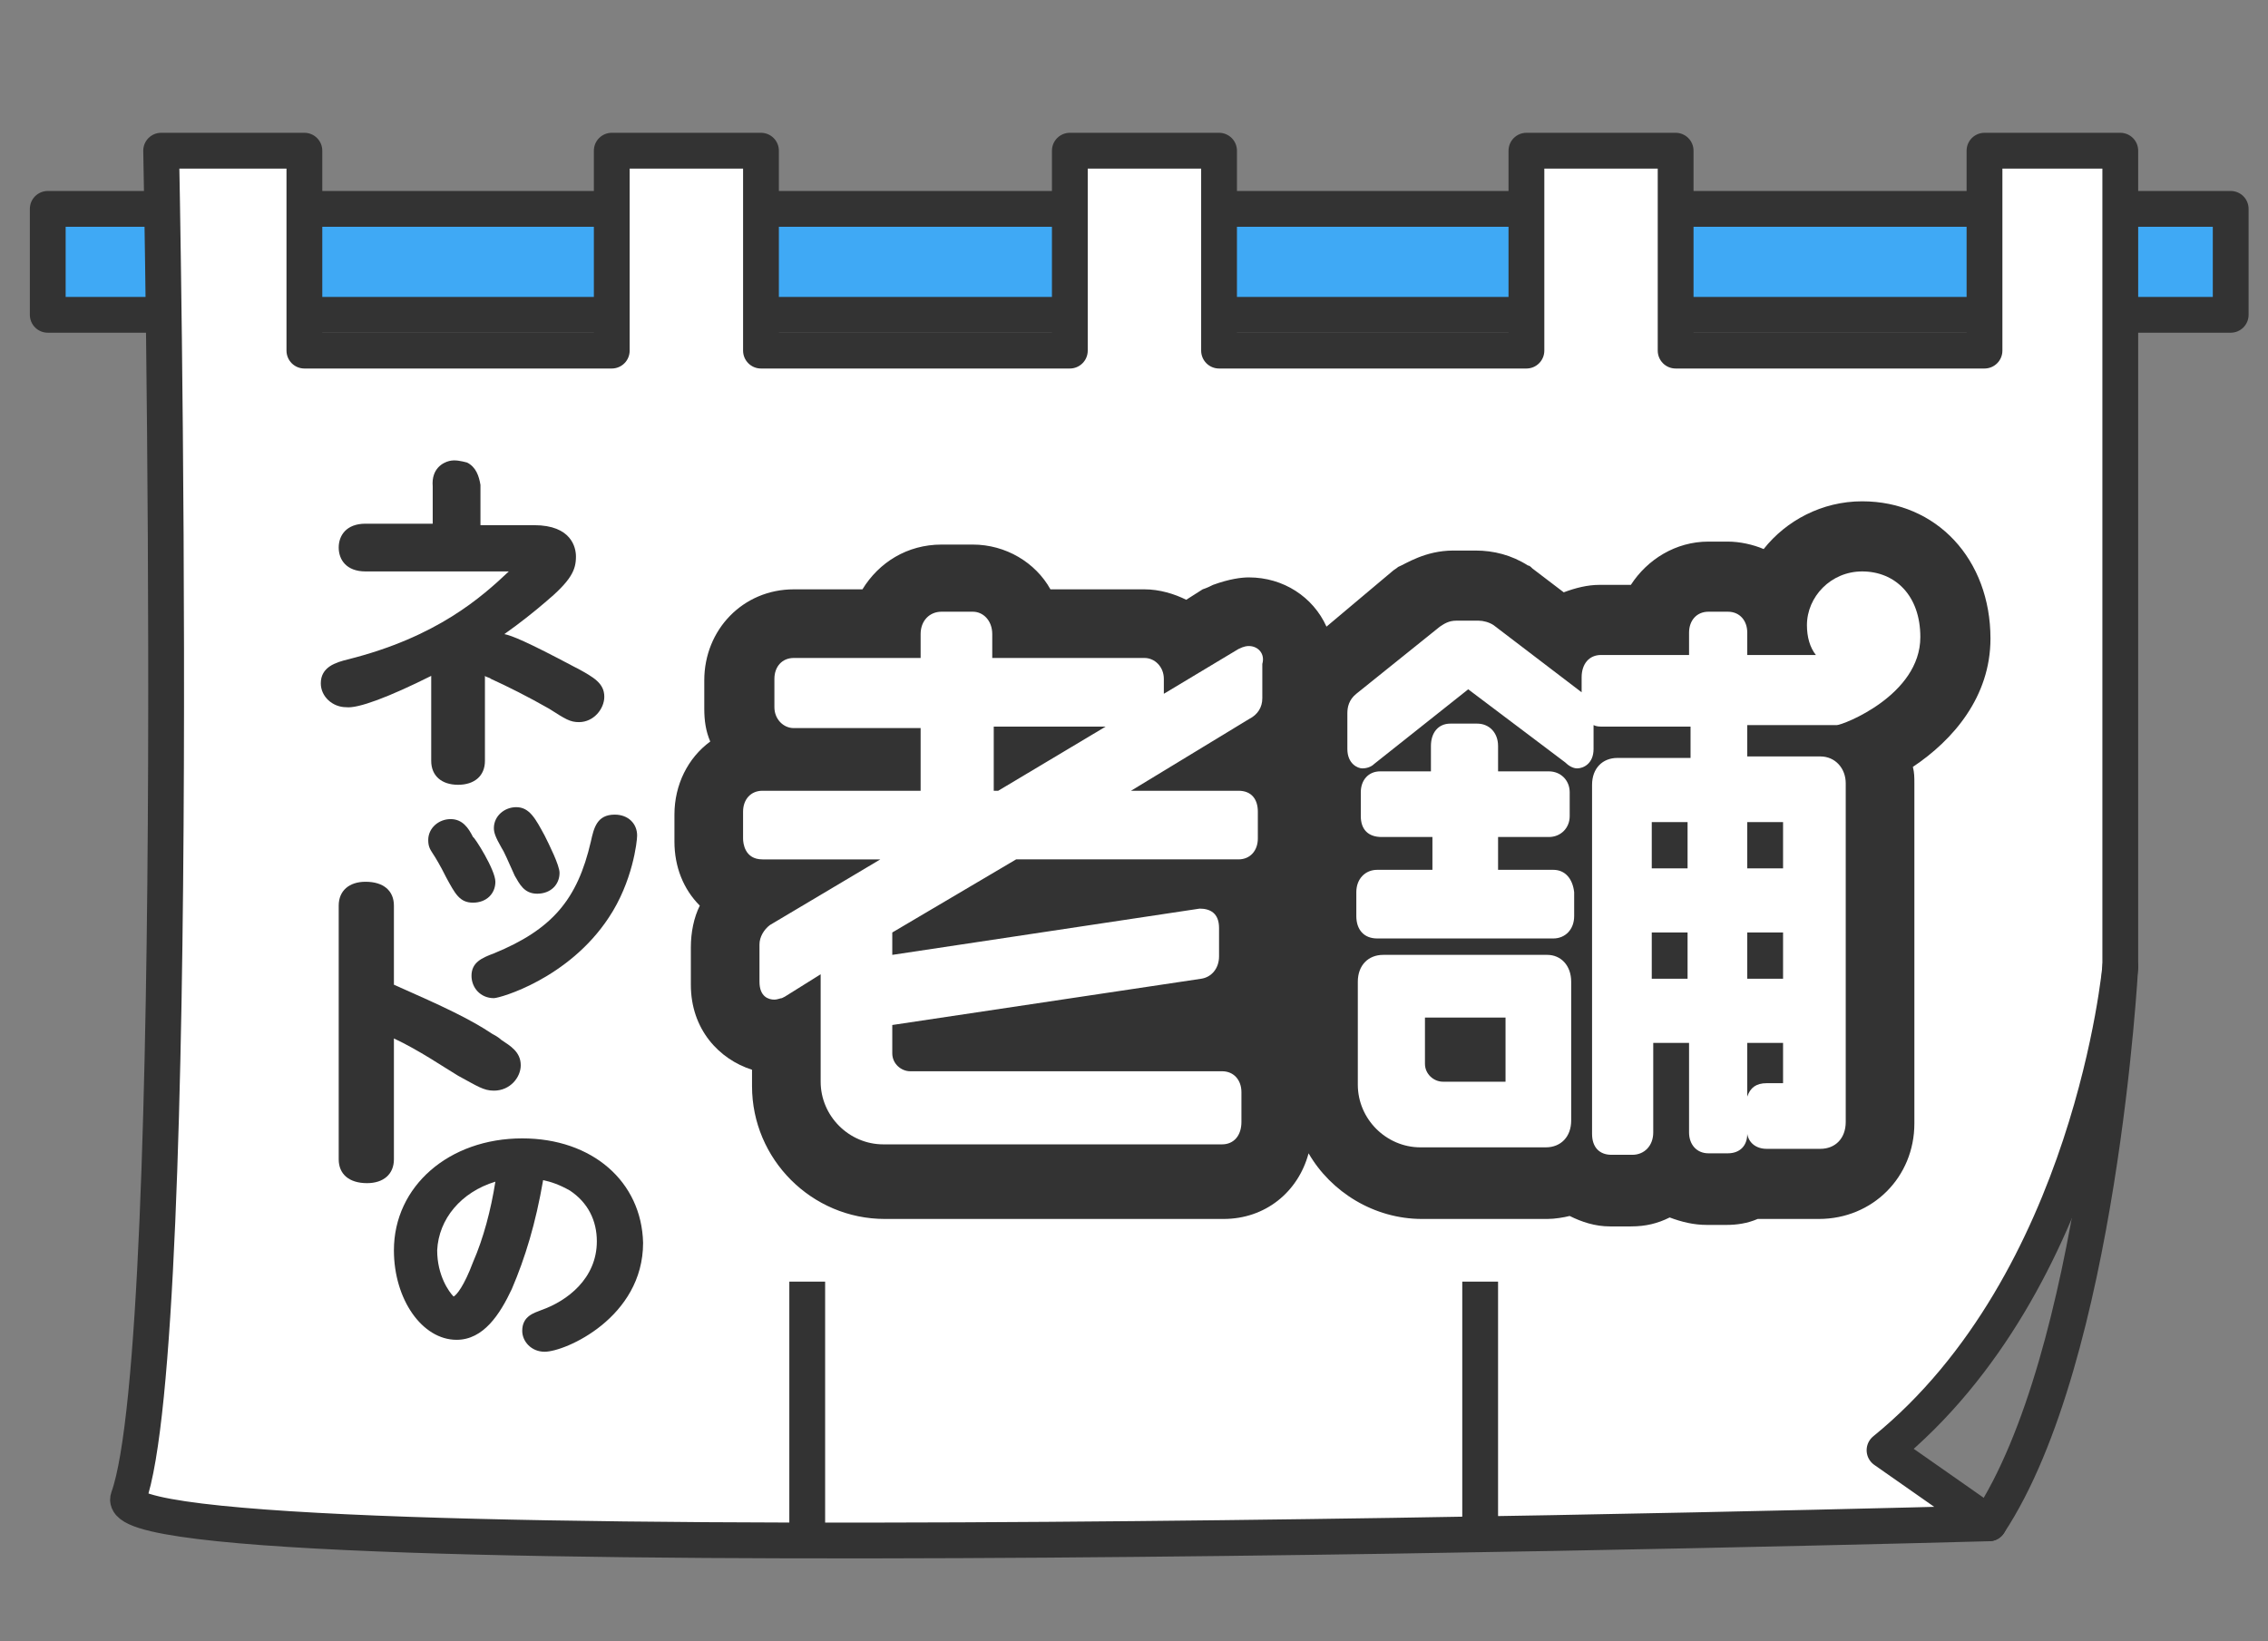
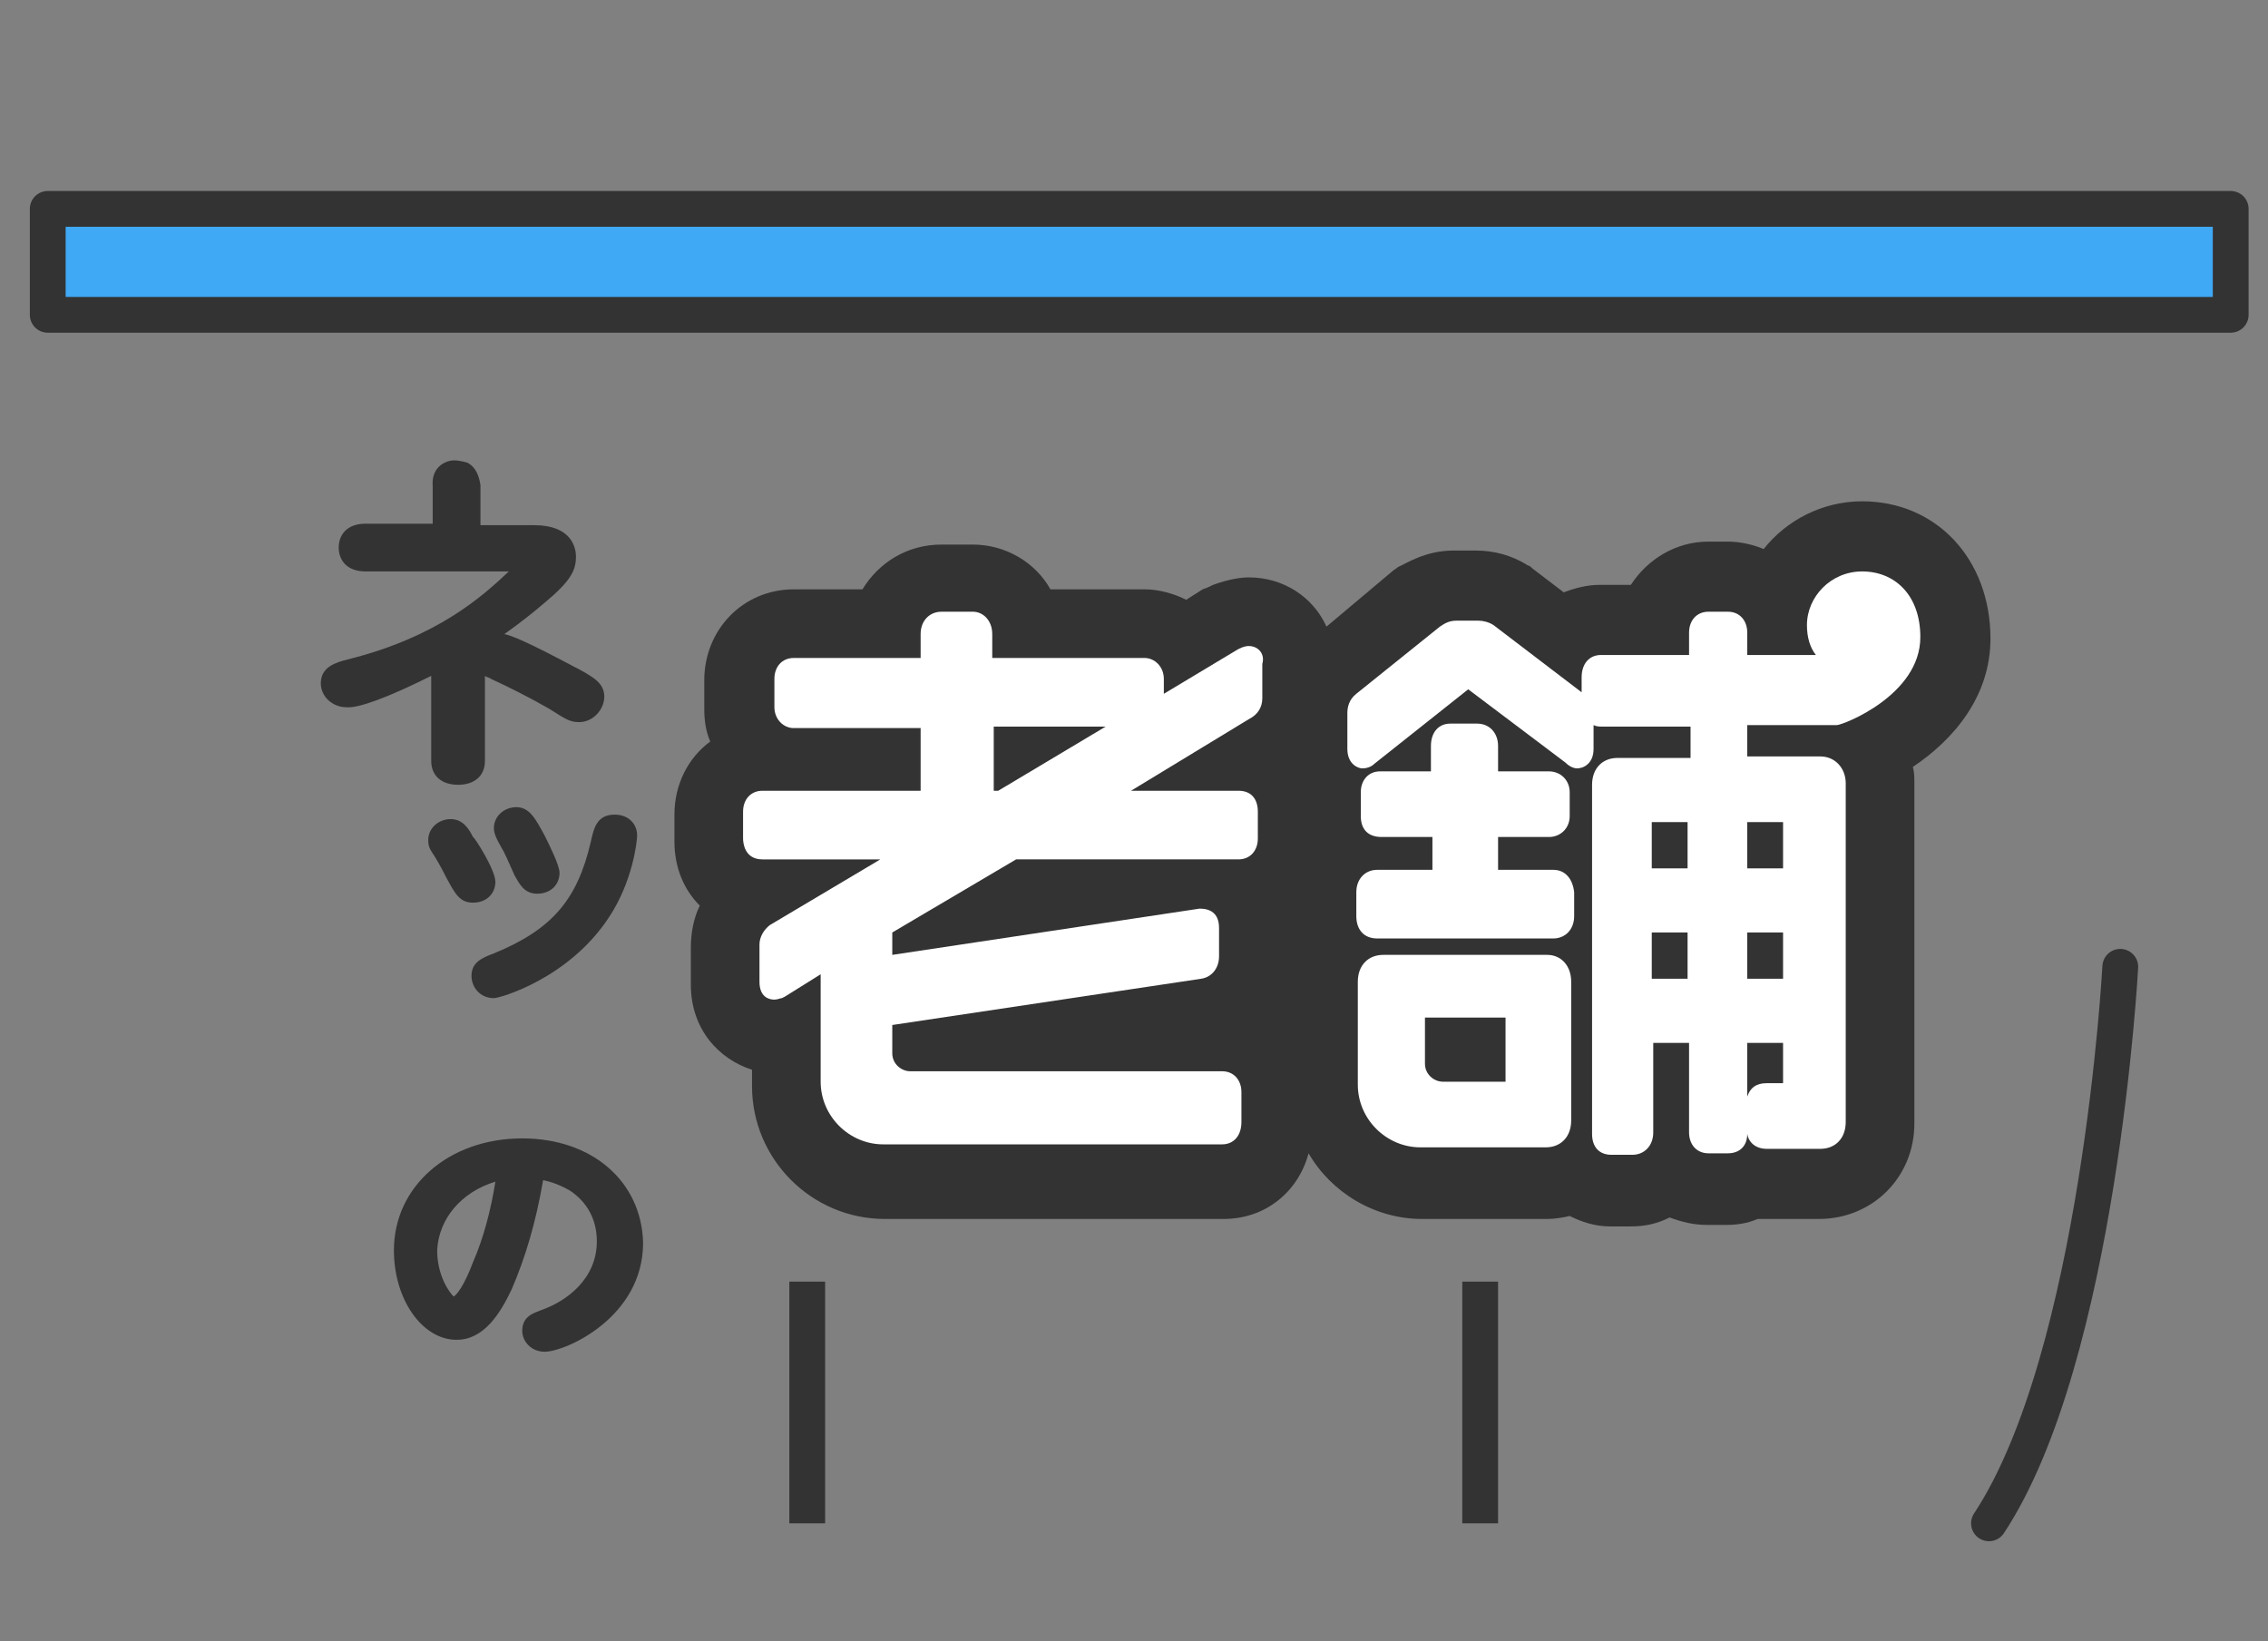
<svg xmlns="http://www.w3.org/2000/svg" version="1.1" id="レイヤー_1" x="0px" y="0px" width="152px" height="110px" viewBox="0 0 152 110" style="enable-background:new 0 0 152 110;" xml:space="preserve">
  <rect x="0" y="0" width="152" height="110" fill="#808080" stroke="none" />
  <style type="text/css">
	.st0{fill:none;}
	.st1{fill:#3FA9F5;stroke:#333333;stroke-width:2.399;stroke-linecap:round;stroke-linejoin:round;stroke-miterlimit:10;}
	.st2{fill:#FFFFFF;stroke:#333333;stroke-width:2.399;stroke-linecap:round;stroke-linejoin:round;stroke-miterlimit:10;}
	.st3{fill:none;stroke:#333333;stroke-width:2.399;stroke-miterlimit:10;}
	.st4{fill:#333333;}
	.st5{fill:none;stroke:#333333;stroke-width:2.399;stroke-linecap:round;stroke-linejoin:round;stroke-miterlimit:10;}
	.st6{fill:#FFFFFF;}
</style>
  <g>
    <rect class="st0" width="152" height="110" />
  </g>
  <rect x="3.2" y="14" class="st1" width="146.3" height="7.1" />
  <g>
-     <path class="st2" d="M142.1,10.1H133v13.4h-20.7V10.1h-10v13.4H81.7V10.1h-10v13.4H51V10.1h-10v13.4H20.4V10.1h-9.6   c0,0,1.6,79.8-2.2,90.3c-1.9,5.2,124.7,1.7,124.7,1.7l-7-4.9c13.9-11.3,15.8-32.4,15.8-32.4V10.1z" />
-   </g>
+     </g>
  <line class="st3" x1="54.1" y1="102.1" x2="54.1" y2="85.9" />
  <line class="st3" x1="99.2" y1="102.1" x2="99.2" y2="85.9" />
  <g>
    <g>
      <g>
        <path class="st4" d="M28.9,45.3V51c0,1,0.7,1.6,1.8,1.6c1.1,0,1.8-0.6,1.8-1.6v-5.7c0.1,0.1,0.3,0.1,0.4,0.2     c1.1,0.5,2.5,1.2,3.9,2c1.1,0.7,1.4,0.9,2,0.9c1,0,1.7-0.9,1.7-1.7c0-0.9-0.7-1.3-1.8-1.9l-0.1,0.2l0.1-0.2c0,0,0,0,0,0l-0.2-0.1     c-3.2-1.7-4.2-2.1-4.7-2.2c1-0.7,2-1.5,2.7-2.1c1.8-1.5,2.1-2.2,2.1-3.1c0-0.6-0.3-2.1-2.8-2.1h-3.6l0-2.7     c-0.1-0.6-0.3-1.2-0.9-1.5c-0.4-0.1-0.8-0.2-1.2-0.1c-0.4,0.1-1.2,0.5-1.1,1.7v0c0,0,0,2.3,0,2.5h-4.5c-1.3,0-1.8,0.8-1.8,1.6     c0,0.8,0.5,1.6,1.8,1.6h9.6c-1.8,1.7-4.8,4.4-10.8,5.9c-0.8,0.2-1.8,0.5-1.8,1.6c0,0.9,0.8,1.6,1.7,1.6     C24,47.5,26.1,46.7,28.9,45.3z" />
        <path class="st4" d="M34.5,58.7c0.3,0.5,0.6,1.2,1.5,1.2c0.9,0,1.5-0.6,1.5-1.4c0-0.5-0.7-1.9-1-2.5c-0.6-1.1-1-1.9-1.9-1.9     c-0.8,0-1.5,0.6-1.5,1.4c0,0.3,0.1,0.6,0.5,1.3C33.8,57.1,34,57.6,34.5,58.7C34.5,58.7,34.5,58.7,34.5,58.7z" />
        <path class="st4" d="M30.2,54.9c-0.8,0-1.5,0.6-1.5,1.4c0,0.4,0.1,0.6,0.3,0.9c0.2,0.3,0.5,0.8,0.9,1.6c0.6,1.1,0.9,1.7,1.8,1.7     c0.9,0,1.5-0.6,1.5-1.4c0-0.8-1.4-3-1.5-3C31.4,55.5,31,54.9,30.2,54.9z" />
        <path class="st4" d="M33.1,63.9c-0.8,0.3-1.5,0.6-1.5,1.5c0,0.8,0.6,1.5,1.5,1.5c0.4,0,5-1.3,7.7-5.4c1.6-2.4,1.9-5.1,1.9-5.5     c0-0.8-0.6-1.4-1.5-1.4c-1.2,0-1.4,0.9-1.6,1.8C38.7,60.3,37,62.3,33.1,63.9z" />
-         <path class="st4" d="M33.1,73.1c1.1,0,1.8-0.9,1.8-1.7c0-0.9-0.7-1.3-1.3-1.7c0,0-0.2-0.2-0.6-0.4c-1.5-1-3.2-1.8-6.6-3.3v-5.3     c0-1-0.7-1.6-1.9-1.6c-1.1,0-1.8,0.6-1.8,1.6v17c0,1,0.7,1.6,1.9,1.6c1.1,0,1.8-0.6,1.8-1.6v-8.1c1.7,0.8,3.3,1.9,4.3,2.5     C32,72.8,32.4,73.1,33.1,73.1z" />
        <path class="st4" d="M35,76.3c-4.9,0-8.6,3.2-8.6,7.5c0,3.3,1.9,6,4.2,6c1.8,0,2.9-1.7,3.7-3.4c0.9-2.1,1.6-4.4,2.1-7.3     c0.5,0.1,1.1,0.3,1.8,0.7c1.2,0.8,1.8,2,1.8,3.4c0,2.5-2,4-3.7,4.6c-0.5,0.2-1.3,0.4-1.3,1.4c0,0.7,0.6,1.4,1.5,1.4     c1.4,0,6.6-2.3,6.6-7.3C43,79.2,39.7,76.3,35,76.3z M33.2,79.2c-0.3,1.9-0.8,3.8-1.5,5.4c-0.6,1.6-1.1,2.2-1.3,2.3     c-0.3-0.3-1.1-1.4-1.1-3.1C29.4,81.7,30.9,79.9,33.2,79.2z" />
      </g>
    </g>
    <path class="st5" d="M133.3,102.1c7.4-11.2,8.8-37.3,8.8-37.3" />
  </g>
  <g>
    <path class="st4" d="M133.4,42.8c0-5.3-3.6-9.2-8.6-9.2c-2.7,0-5.1,1.3-6.6,3.2c-0.7-0.3-1.6-0.5-2.4-0.5h-1.3   c-2.2,0-4.1,1.2-5.2,2.9h-2.1c-0.8,0-1.6,0.2-2.4,0.5l-2.1-1.6c-0.1-0.1-0.2-0.2-0.3-0.2c-1.1-0.7-2.3-1-3.5-1h-1.5   c-1.9,0-3.2,0.9-3.7,1.1c-0.1,0.1-0.3,0.2-0.4,0.3L88.9,42c-0.9-2-2.9-3.3-5.2-3.3c-0.5,0-1.3,0.1-2.4,0.5   c-0.2,0.1-0.4,0.2-0.7,0.3l-1.1,0.7c-0.8-0.4-1.8-0.7-2.8-0.7h-6.3c-1-1.8-3-3-5.2-3h-2.1c-2.3,0-4.2,1.2-5.3,3h-4.6   c-3.4,0-6,2.7-6,6.1v1.9c0,0.8,0.1,1.5,0.4,2.2c-1.5,1.1-2.4,2.9-2.4,4.9v1.8c0,1.7,0.6,3.2,1.7,4.3c-0.4,0.8-0.6,1.8-0.6,2.8v2.5   c0,3,1.9,5,4.1,5.7v1.1c0,4.9,4,8.9,8.9,8.9h22.7c2.8,0,5-1.8,5.7-4.4c1.5,2.6,4.4,4.4,7.6,4.4h8.4c0.5,0,1.1-0.1,1.5-0.2   c0.8,0.4,1.7,0.7,2.7,0.7h1.4c1,0,1.8-0.2,2.6-0.6c0.8,0.3,1.6,0.5,2.5,0.5h1.3c0.7,0,1.4-0.1,2.1-0.4c0.2,0,0.4,0,0.5,0h3.6   c3.6,0,6.4-2.8,6.4-6.4V52.5c0-0.4,0-0.7-0.1-1.1C130.9,49.6,133.4,46.7,133.4,42.8z" />
    <g>
      <g>
        <path class="st6" d="M83.7,43.3c-0.1,0-0.3,0-0.7,0.2l-5,3v-1c0-0.8-0.6-1.4-1.3-1.4H66.5v-1.6c0-0.9-0.6-1.5-1.3-1.5h-2.1     c-0.8,0-1.4,0.6-1.4,1.5v1.6h-8.5c-0.8,0-1.3,0.6-1.3,1.4v1.9c0,0.8,0.6,1.4,1.3,1.4h8.5V53H51.1c-0.8,0-1.3,0.6-1.3,1.4v1.8     c0,0.3,0.1,1.4,1.3,1.4H59L51.6,62c-0.4,0.3-0.7,0.8-0.7,1.3v2.5c0,1,0.6,1.2,1,1.2c0.2,0,0.4-0.1,0.5-0.1c0,0,0.2-0.1,0.2-0.1     l2.4-1.5v7.2c0,2.3,1.9,4.2,4.2,4.2h22.7c0.8,0,1.3-0.6,1.3-1.5v-2c0-0.8-0.5-1.4-1.3-1.4H61c-0.6,0-1.2-0.5-1.2-1.2v-1.9     l20.7-3.1c0.7-0.1,1.2-0.7,1.2-1.5v-1.9c0-1-0.6-1.3-1.3-1.3c0,0,0,0,0,0l-20.6,3.1v-1.5c0,0,0,0,0,0l8.3-4.9h14.9     c0.8,0,1.3-0.6,1.3-1.4v-1.8c0-0.8-0.4-1.4-1.3-1.4h-7.2l7.9-4.8c0.6-0.3,0.9-0.8,0.9-1.4v-2.3C84.8,43.8,84.3,43.3,83.7,43.3z      M66.9,53h-0.3v-4.3h7.5L66.9,53z" />
      </g>
      <g>
        <path class="st6" d="M103.7,64H92.7c-1,0-1.7,0.7-1.7,1.8v6.9c0,2.3,1.9,4.2,4.2,4.2h8.4c1,0,1.7-0.7,1.7-1.8v-9.3     C105.3,64.7,104.6,64,103.7,64z M100.9,72.5h-4.2c-0.6,0-1.2-0.5-1.2-1.2v-3.1h5.4V72.5z" />
      </g>
      <g>
        <path class="st6" d="M124.8,38.3c-2.1,0-3.7,1.7-3.7,3.6c0,0.8,0.2,1.5,0.6,2h-4.6v-1.5c0-0.8-0.5-1.4-1.3-1.4h-1.3     c-0.8,0-1.3,0.6-1.3,1.4v1.5h-5.9c-0.8,0-1.3,0.6-1.3,1.5v1l-5.9-4.5c-0.3-0.2-0.7-0.3-1-0.3h-1.5c-0.5,0-0.8,0.2-1.1,0.4     l-5.6,4.5c-0.5,0.4-0.6,0.9-0.6,1.3v2.4c0,1,0.7,1.3,1,1.3c0.3,0,0.6-0.1,0.8-0.3l6.3-5l6.5,4.9c0.2,0.2,0.5,0.4,0.8,0.4     c0.4,0,1.1-0.3,1.1-1.3v-1.6c0.2,0.1,0.4,0.1,0.6,0.1h5.9v2.1h-4.9c-1,0-1.7,0.7-1.7,1.8v23.4c0,0.9,0.5,1.4,1.3,1.4h1.4     c0.8,0,1.4-0.6,1.4-1.5v-6h2.4v6c0,0.8,0.5,1.4,1.3,1.4h1.3c0.8,0,1.3-0.5,1.3-1.3c0.1,0.6,0.6,1,1.3,1h3.6c1,0,1.7-0.7,1.7-1.8     V52.5c0-1-0.7-1.8-1.7-1.8h-4.9v-2.1h6c0.4,0,5.6-2,5.6-5.9C128.7,39.9,127,38.3,124.8,38.3z M113.1,65.6h-2.4v-3.1h2.4V65.6z      M113.1,58.2h-2.4v-3.1h2.4V58.2z M119.5,72.6h-1.1c-0.7,0-1.1,0.3-1.3,0.9v-3.6h2.4V72.6z M119.5,65.6h-2.4v-3.1h2.4V65.6z      M119.5,55.1v3.1h-2.4v-3.1H119.5z" />
      </g>
      <g>
        <path class="st6" d="M104.1,58.3h-3.7v-2.2h3.4c0.8,0,1.4-0.6,1.4-1.4v-1.6c0-0.8-0.6-1.4-1.4-1.4h-3.4V50c0-0.9-0.6-1.5-1.4-1.5     h-1.8c-0.8,0-1.3,0.6-1.3,1.5v1.7h-3.4c-0.8,0-1.3,0.6-1.3,1.4v1.6c0,0.9,0.5,1.4,1.4,1.4h3.4v2.2h-3.7c-0.8,0-1.4,0.6-1.4,1.5     v1.6c0,0.9,0.5,1.5,1.4,1.5h11.8c0.8,0,1.4-0.6,1.4-1.5v-1.6C105.4,58.9,104.9,58.3,104.1,58.3z" />
      </g>
    </g>
  </g>
</svg>